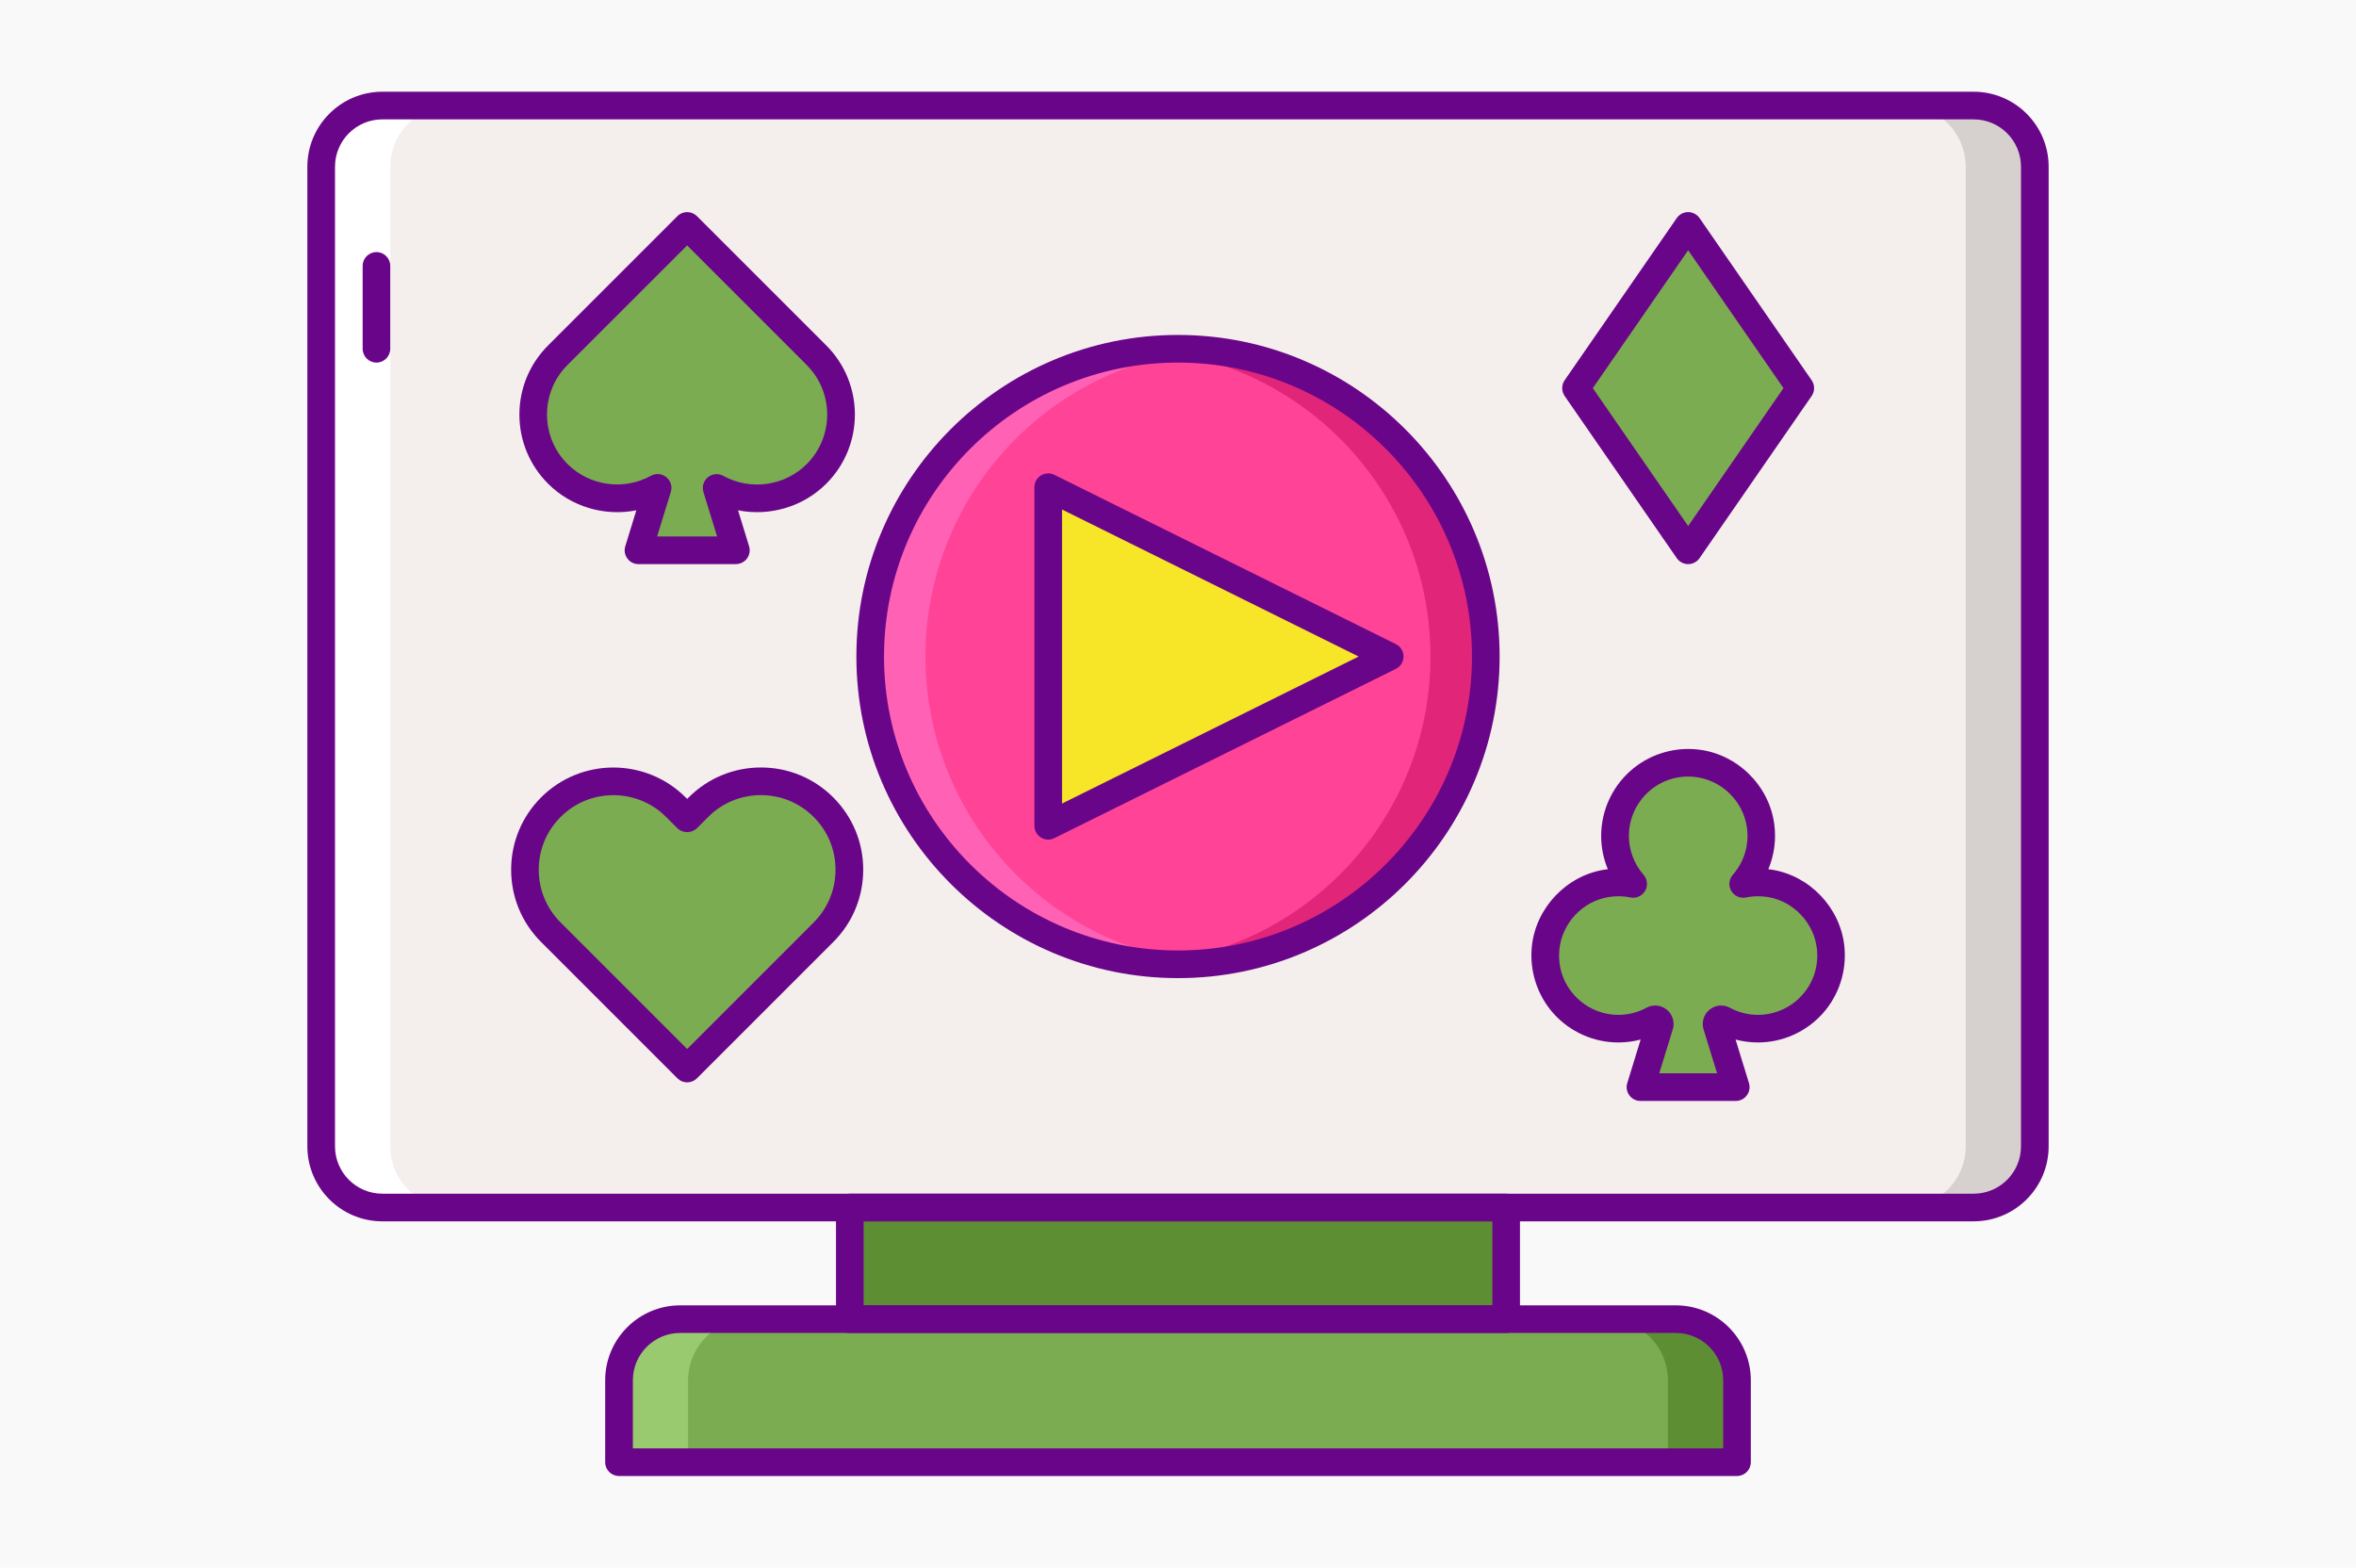
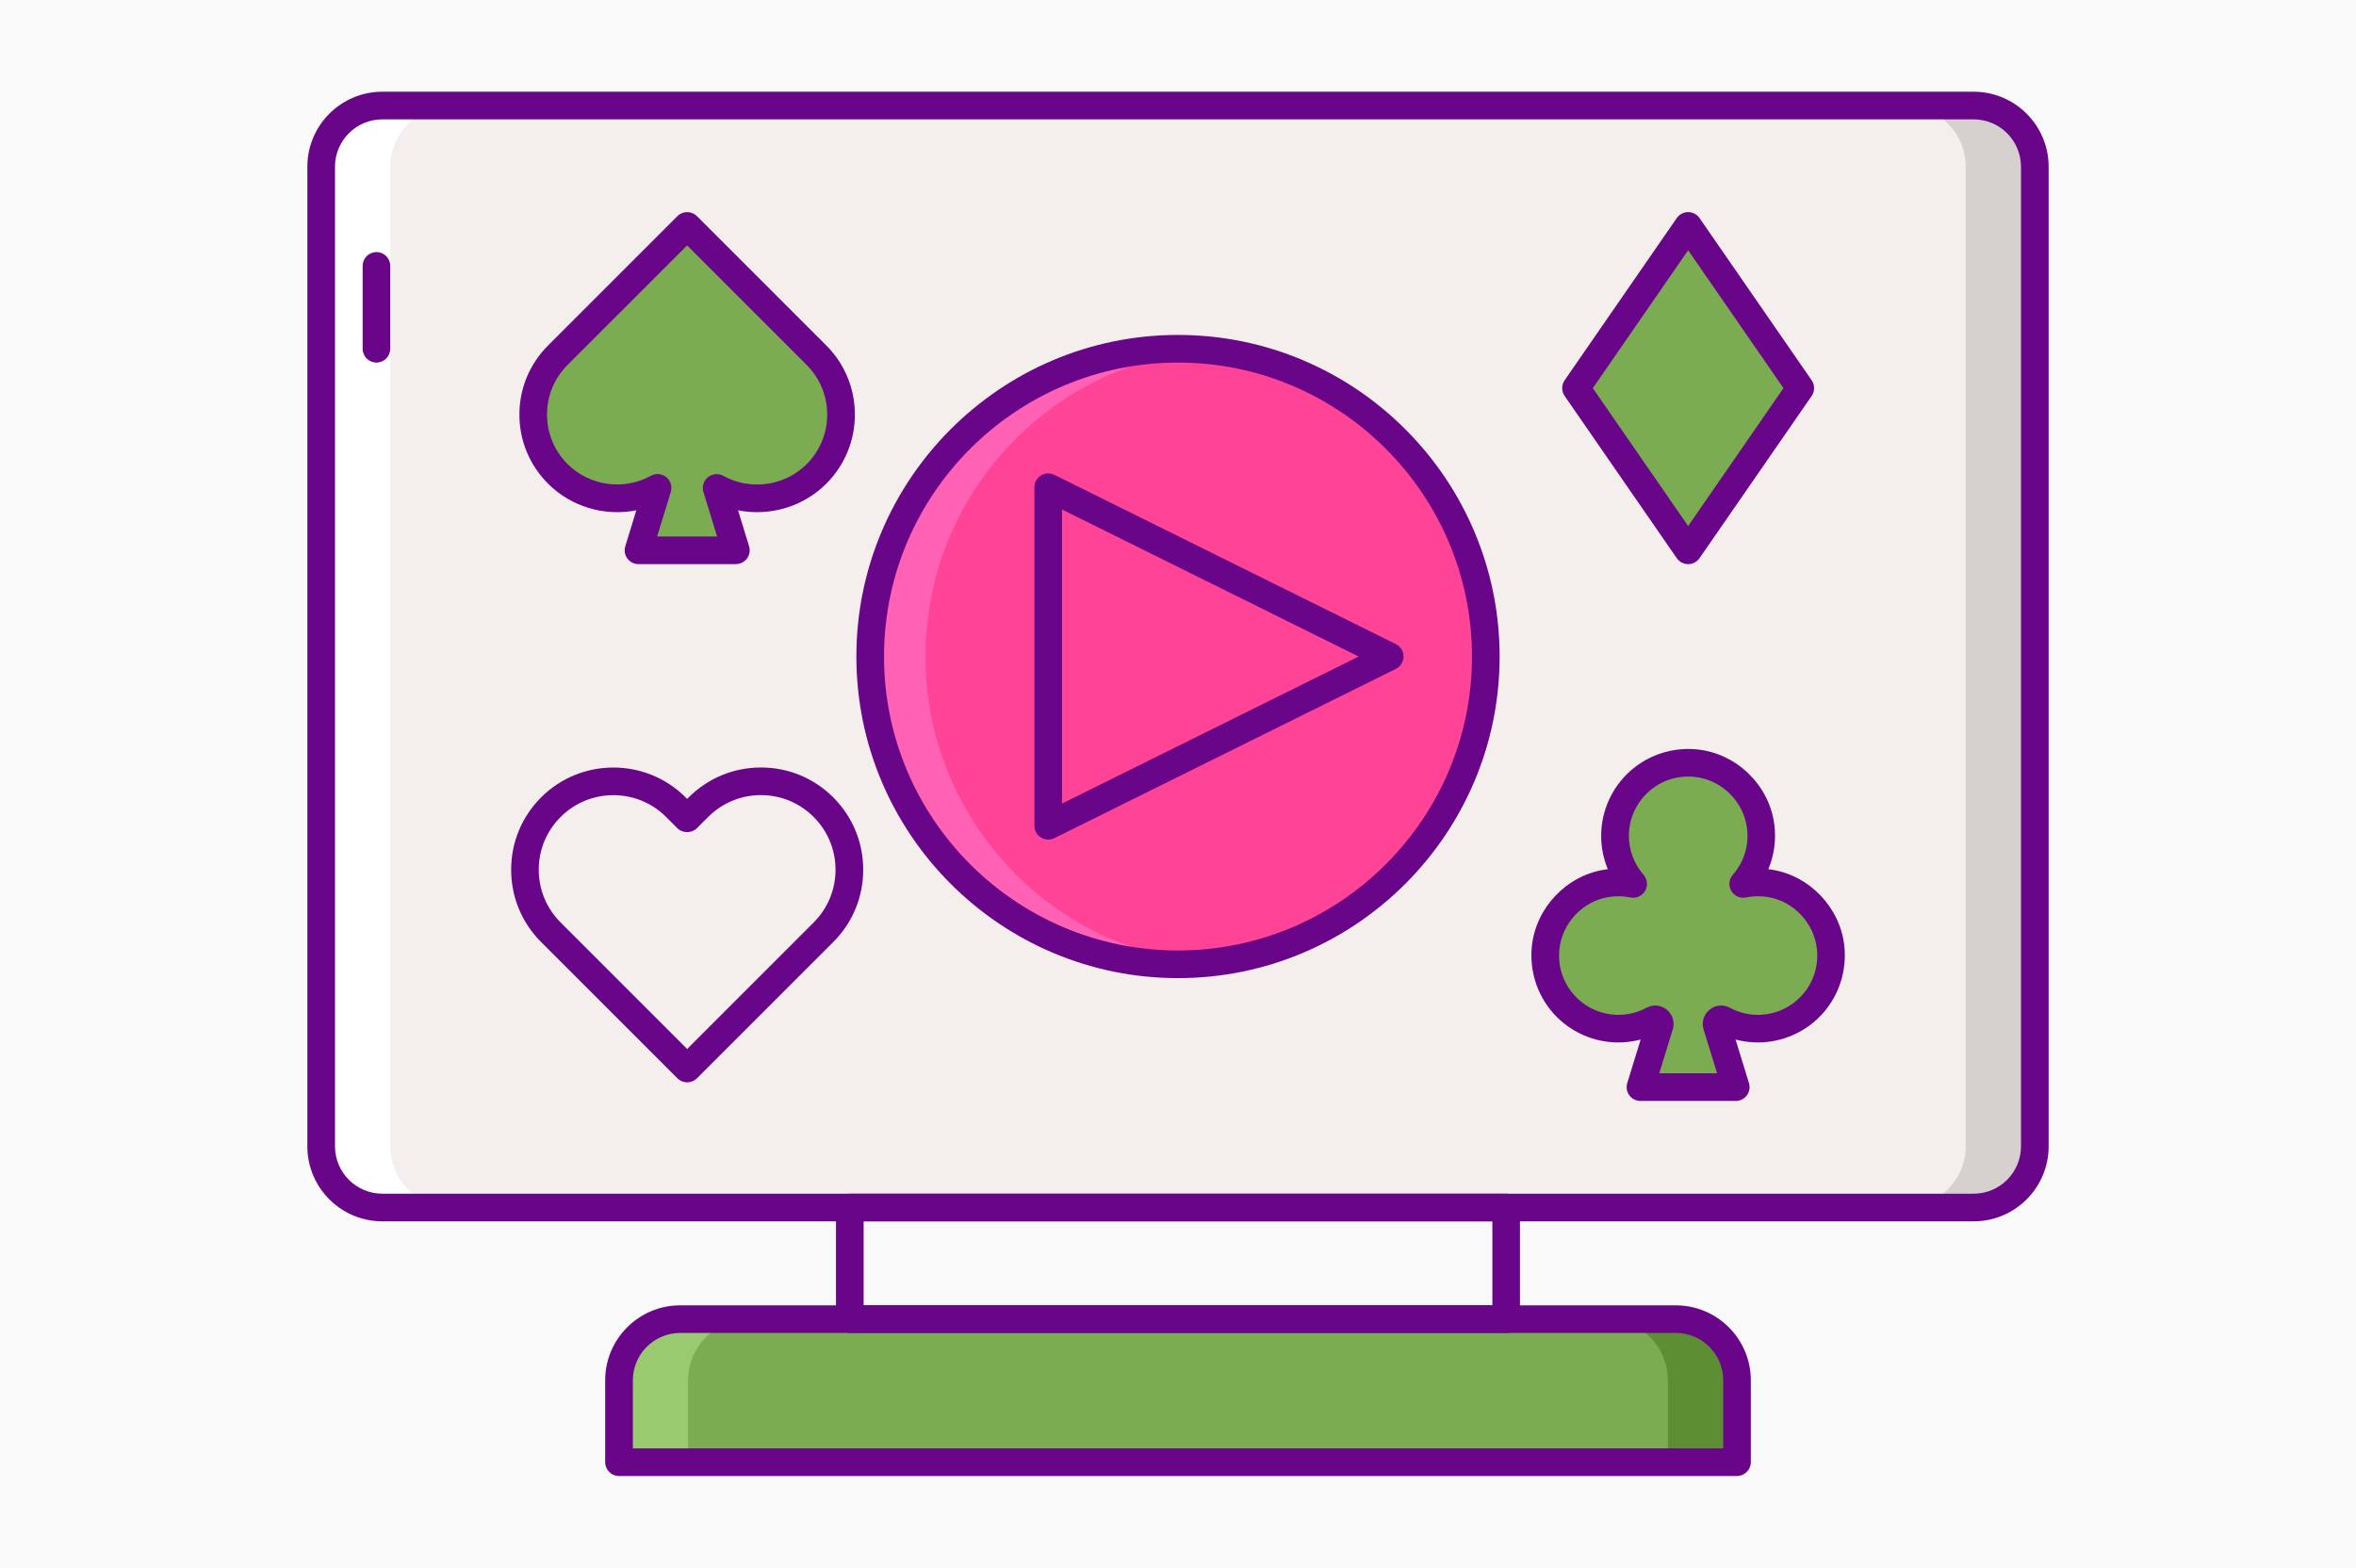
<svg xmlns="http://www.w3.org/2000/svg" id="Layer_1" data-name="Layer 1" viewBox="0 0 565 376">
  <defs>
    <style>
      .cls-1 {
        fill: #99ca6f;
      }

      .cls-2 {
        fill: #690589;
      }

      .cls-3 {
        fill: #e12579;
      }

      .cls-4 {
        fill: #ff61b5;
      }

      .cls-5 {
        fill: #f4efed;
      }

      .cls-6 {
        fill: #fff;
      }

      .cls-7 {
        fill: #f9f9f9;
      }

      .cls-8 {
        fill: #ff4397;
      }

      .cls-9 {
        fill: #d6d1cf;
      }

      .cls-10 {
        fill: #5d8e33;
      }

      .cls-11 {
        fill: #f7e528;
      }

      .cls-12 {
        fill: #7bac51;
      }
    </style>
  </defs>
  <rect class="cls-7" width="565" height="376" />
  <g>
    <path class="cls-5" d="M473.31,289.61H91.69c-8.1,0-14.66-6.57-14.66-14.66V39.98c0-8.1,6.57-14.66,14.66-14.66h381.62c8.1,0,14.66,6.57,14.66,14.66v234.96c0,8.1-6.57,14.66-14.66,14.66Z" />
    <path class="cls-9" d="M473.31,25.31h-16.57c8.1,0,14.66,6.57,14.66,14.66v234.96c0,8.1-6.57,14.66-14.66,14.66h16.57c8.1,0,14.66-6.57,14.66-14.66V39.98c0-8.1-6.57-14.66-14.66-14.66Z" />
    <path class="cls-6" d="M91.69,289.61h16.57c-8.1,0-14.66-6.57-14.66-14.66V39.98c0-8.1,6.57-14.66,14.66-14.66h-16.57c-8.1,0-14.66,6.57-14.66,14.66v234.96c0,8.1,6.57,14.66,14.66,14.66Z" />
    <path class="cls-12" d="M416.56,350.69H148.44v-19.64c0-8.1,6.57-14.66,14.66-14.66h238.78c8.1,0,14.66,6.57,14.66,14.66v19.64Z" />
    <path class="cls-10" d="M401.89,316.38h-16.57c8.1,0,14.66,6.57,14.66,14.66v19.64h16.57v-19.64c0-8.1-6.57-14.66-14.66-14.66Z" />
    <path class="cls-1" d="M163.11,316.38h16.57c-8.1,0-14.66,6.57-14.66,14.66v19.64h-16.57v-19.64c0-8.1,6.57-14.66,14.66-14.66Z" />
-     <path class="cls-10" d="M203.8,289.61h157.41v26.77h-157.41v-26.77Z" />
+     <path class="cls-10" d="M203.8,289.61h157.41h-157.41v-26.77Z" />
    <path class="cls-2" d="M90.28,86.96c-1.83,0-3.31-1.48-3.31-3.31v-19.88c0-1.83,1.48-3.31,3.31-3.31s3.31,1.48,3.31,3.31v19.88c0,1.83-1.48,3.31-3.31,3.31Z" />
    <path class="cls-2" d="M416.56,354H148.44c-1.83,0-3.31-1.48-3.31-3.31v-19.64c0-9.91,8.06-17.98,17.98-17.98h238.78c9.91,0,17.98,8.06,17.98,17.98v19.64c0,1.83-1.49,3.31-3.32,3.31ZM151.76,347.37h261.49v-16.33c0-6.26-5.09-11.35-11.35-11.35h-238.78c-6.26,0-11.35,5.09-11.35,11.35v16.33h0Z" />
    <path class="cls-2" d="M361.2,319.69h-157.41c-1.83,0-3.31-1.48-3.31-3.31v-26.77c0-1.83,1.48-3.31,3.31-3.31h157.41c1.83,0,3.31,1.48,3.31,3.31v26.77c0,1.83-1.48,3.31-3.31,3.31ZM207.11,313.06h150.78v-20.14h-150.78v20.14Z" />
    <path class="cls-2" d="M473.31,292.92H91.69c-9.91,0-17.98-8.06-17.98-17.98V39.98c0-9.91,8.06-17.98,17.98-17.98h381.62c9.91,0,17.98,8.06,17.98,17.98v234.96c0,9.91-8.06,17.98-17.98,17.98ZM91.69,28.63c-6.26,0-11.35,5.09-11.35,11.35v234.96c0,6.26,5.09,11.35,11.35,11.35h381.62c6.26,0,11.35-5.09,11.35-11.35V39.98c0-6.26-5.09-11.35-11.35-11.35H91.69Z" />
    <g>
      <path class="cls-12" d="M424.39,211.85c-2.2-.34-4.34-.28-6.35.14,3.17-3.63,4.89-8.57,4.17-13.92-1.05-7.84-7.51-14.15-15.37-15.02-10.58-1.17-19.54,7.08-19.54,17.43,0,4.41,1.64,8.43,4.33,11.52-2.01-.41-4.15-.48-6.35-.14-7.68,1.2-13.78,7.63-14.62,15.35-1.15,10.57,7.1,19.5,17.43,19.5,3.02,0,5.85-.77,8.33-2.11.86-.46,1.83.38,1.55,1.31l-4.56,14.82h22.85l-4.56-14.82c-.29-.93.69-1.78,1.55-1.31,2.48,1.34,5.31,2.11,8.33,2.11,10.33,0,18.58-8.94,17.43-19.5-.84-7.73-6.94-14.16-14.62-15.35h0Z" />
-       <path class="cls-12" d="M164.79,196.31l-2.7-2.7c-8.28-8.28-21.71-8.28-29.99,0-8.28,8.28-8.28,21.71,0,29.99l32.69,32.69,32.69-32.69c8.28-8.28,8.28-21.71,0-29.99-8.28-8.28-21.71-8.28-29.99,0l-2.7,2.7Z" />
      <path class="cls-12" d="M404.84,131.99l-26.89-38.9,26.89-38.9,26.89,38.9-26.89,38.9Z" />
      <path class="cls-12" d="M176.46,131.99l-4.6-14.95c7.65,4.23,17.46,3.11,23.94-3.38,7.86-7.86,7.86-20.6,0-28.45l-31.02-31.02-31.02,31.02c-7.86,7.86-7.86,20.6,0,28.45,6.49,6.49,16.3,7.6,23.94,3.38l-4.6,14.95h23.35Z" />
    </g>
    <path class="cls-2" d="M416.26,264.05h-22.86c-1.05,0-2.04-.5-2.66-1.35-.63-.85-.81-1.94-.5-2.94l3.21-10.44c-1.74.46-3.55.7-5.36.7-5.91,0-11.57-2.53-15.52-6.93-3.95-4.4-5.84-10.32-5.2-16.24,1-9.17,8.32-16.86,17.4-18.27.27-.04.54-.08.81-.11-1.05-2.52-1.6-5.23-1.6-7.99,0-5.92,2.53-11.59,6.95-15.54,4.41-3.95,10.33-5.84,16.27-5.18,9.35,1.04,17.04,8.56,18.29,17.88.5,3.72-.01,7.45-1.42,10.83.27.03.55.07.82.11,9.09,1.42,16.4,9.1,17.4,18.27.64,5.92-1.25,11.84-5.2,16.24-3.95,4.4-9.61,6.93-15.52,6.93-1.81,0-3.62-.24-5.36-.7l3.21,10.44c.31,1.01.12,2.1-.5,2.94-.62.85-1.61,1.35-2.66,1.35h0ZM397.9,257.42h13.88l-3.24-10.53c-.53-1.73.03-3.59,1.43-4.73,1.39-1.14,3.29-1.32,4.87-.47,2.09,1.13,4.36,1.71,6.74,1.71,4.03,0,7.89-1.72,10.59-4.73,2.73-3.05,3.99-6.99,3.55-11.1-.68-6.24-5.66-11.47-11.83-12.44-1.75-.27-3.49-.24-5.18.11-1.39.29-2.81-.35-3.53-1.58-.72-1.23-.57-2.78.37-3.85,2.74-3.14,3.94-7.15,3.39-11.3-.85-6.34-6.08-11.46-12.45-12.17-4.12-.46-8.07.8-11.12,3.53-3.01,2.7-4.74,6.56-4.74,10.6,0,3.42,1.25,6.74,3.52,9.34.93,1.07,1.08,2.62.37,3.85-.72,1.23-2.13,1.87-3.53,1.58-1.69-.35-3.43-.38-5.18-.11-6.18.96-11.15,6.19-11.83,12.44-.45,4.11.81,8.05,3.55,11.1,2.7,3,6.56,4.73,10.59,4.73,2.35,0,4.68-.59,6.74-1.71,1.57-.85,3.48-.67,4.86.47,1.4,1.15,1.97,3.01,1.43,4.73l-3.24,10.53Z" />
    <path class="cls-2" d="M164.79,259.59c-.88,0-1.72-.35-2.34-.97l-32.69-32.69c-4.63-4.63-7.18-10.79-7.18-17.34s2.55-12.7,7.18-17.34c9.56-9.56,25.11-9.56,34.67,0l.36.36.36-.36c4.63-4.63,10.79-7.18,17.34-7.18s12.71,2.55,17.34,7.18c4.63,4.63,7.18,10.79,7.18,17.34s-2.55,12.71-7.18,17.34l-32.69,32.69c-.62.62-1.47.97-2.35.97h0ZM147.09,190.71c-4.58,0-9.16,1.74-12.65,5.23-3.38,3.38-5.24,7.87-5.24,12.65s1.86,9.27,5.24,12.65l30.35,30.35,30.34-30.35c3.38-3.38,5.24-7.87,5.24-12.65s-1.86-9.27-5.24-12.65c-3.38-3.38-7.87-5.24-12.65-5.24s-9.27,1.86-12.65,5.24l-2.7,2.7c-1.24,1.24-3.44,1.25-4.69,0l-2.7-2.7c-3.48-3.49-8.06-5.23-12.65-5.23Z" />
    <path class="cls-2" d="M404.84,135.3c-1.09,0-2.11-.54-2.73-1.43l-26.89-38.9c-.78-1.14-.78-2.63,0-3.77l26.89-38.9c.62-.89,1.64-1.43,2.73-1.43s2.11.54,2.73,1.43l26.89,38.9c.78,1.14.78,2.63,0,3.77l-26.89,38.9c-.62.89-1.64,1.43-2.73,1.43ZM381.98,93.09l22.86,33.07,22.86-33.07-22.86-33.07-22.86,33.07Z" />
    <path class="cls-2" d="M176.46,135.3h-23.35c-1.05,0-2.04-.5-2.66-1.35-.63-.85-.81-1.94-.5-2.94l2.65-8.62c-7.53,1.49-15.56-.77-21.17-6.39-4.43-4.43-6.87-10.31-6.87-16.57s2.44-12.14,6.87-16.57l31.02-31.02c1.29-1.29,3.39-1.29,4.69,0l31.02,31.02c9.14,9.14,9.14,24,0,33.14-5.61,5.61-13.64,7.88-21.17,6.39l2.65,8.62c.31,1,.12,2.1-.5,2.94-.63.85-1.62,1.34-2.67,1.34h0ZM157.6,128.67h14.37l-3.28-10.66c-.4-1.29.03-2.69,1.08-3.55,1.05-.85,2.51-.98,3.69-.33,6.52,3.6,14.74,2.44,20-2.82,6.55-6.55,6.55-17.21,0-23.77l-28.68-28.68-28.68,28.67c-3.17,3.17-4.92,7.39-4.92,11.88s1.75,8.71,4.92,11.88c5.26,5.26,13.48,6.42,20,2.82,1.18-.65,2.64-.53,3.69.33,1.05.85,1.48,2.26,1.08,3.55l-3.28,10.66Z" />
    <circle class="cls-8" cx="282.5" cy="157.46" r="73.81" />
-     <path class="cls-3" d="M282.5,83.65c-2.24,0-4.44.12-6.63.31,37.66,3.35,67.18,34.97,67.18,73.5s-29.53,70.15-67.18,73.5c2.19.2,4.39.31,6.63.31,40.77,0,73.81-33.05,73.81-73.81s-33.05-73.81-73.81-73.81h0Z" />
    <path class="cls-4" d="M282.5,231.27c2.24,0,4.44-.12,6.63-.31-37.66-3.35-67.18-34.97-67.18-73.5s29.53-70.15,67.18-73.5c-2.19-.19-4.39-.31-6.63-.31-40.77,0-73.81,33.05-73.81,73.81s33.05,73.81,73.81,73.81h0Z" />
    <path class="cls-2" d="M282.5,234.59c-42.53,0-77.13-34.6-77.13-77.13s34.6-77.13,77.13-77.13,77.13,34.6,77.13,77.13-34.6,77.13-77.13,77.13ZM282.5,86.96c-38.87,0-70.5,31.62-70.5,70.5s31.62,70.5,70.5,70.5,70.5-31.62,70.5-70.5-31.62-70.5-70.5-70.5Z" />
-     <path class="cls-11" d="M251.38,157.46v-40.6l40.95,20.3,40.95,20.3-40.95,20.3-40.95,20.3v-40.6Z" />
    <path class="cls-2" d="M251.38,201.37c-.61,0-1.21-.17-1.75-.5-.97-.6-1.57-1.67-1.57-2.82v-81.2c0-1.15.59-2.21,1.57-2.82.98-.6,2.19-.66,3.22-.15l81.9,40.6c1.13.56,1.84,1.71,1.84,2.97s-.71,2.41-1.84,2.97l-81.9,40.6c-.47.23-.97.35-1.47.35h0ZM254.69,122.2v70.52l71.13-35.26-71.13-35.26Z" />
  </g>
</svg>